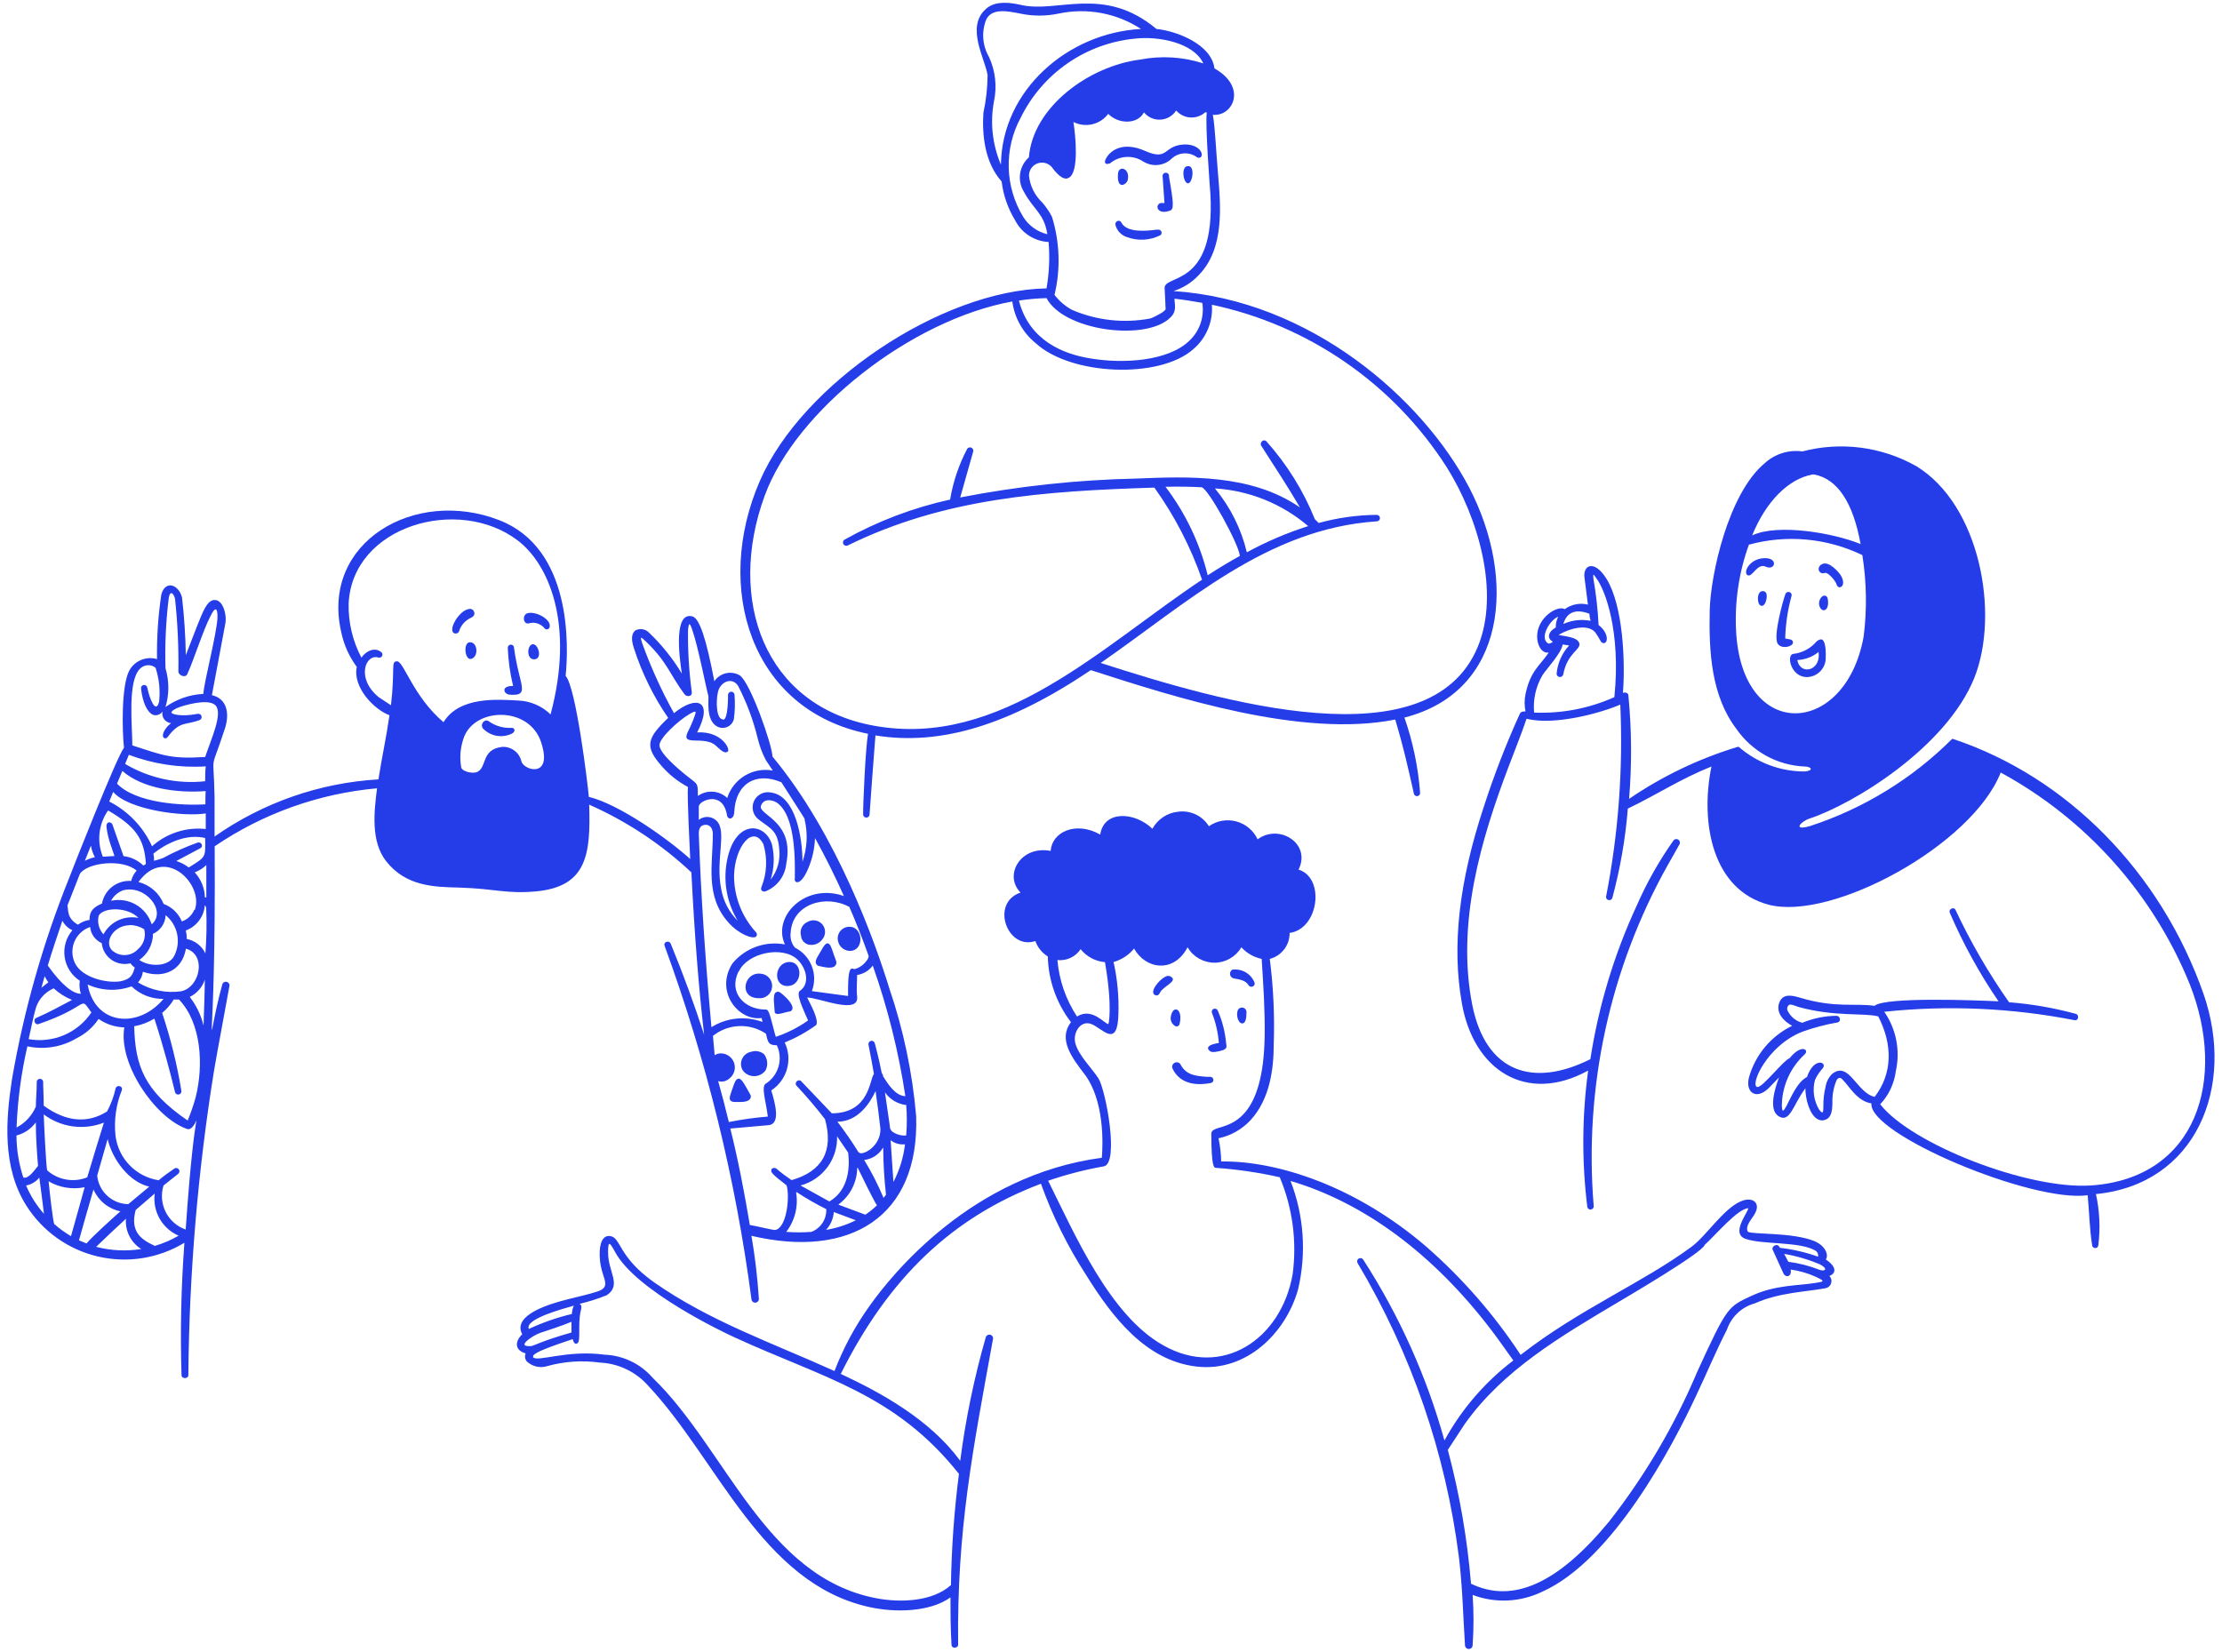
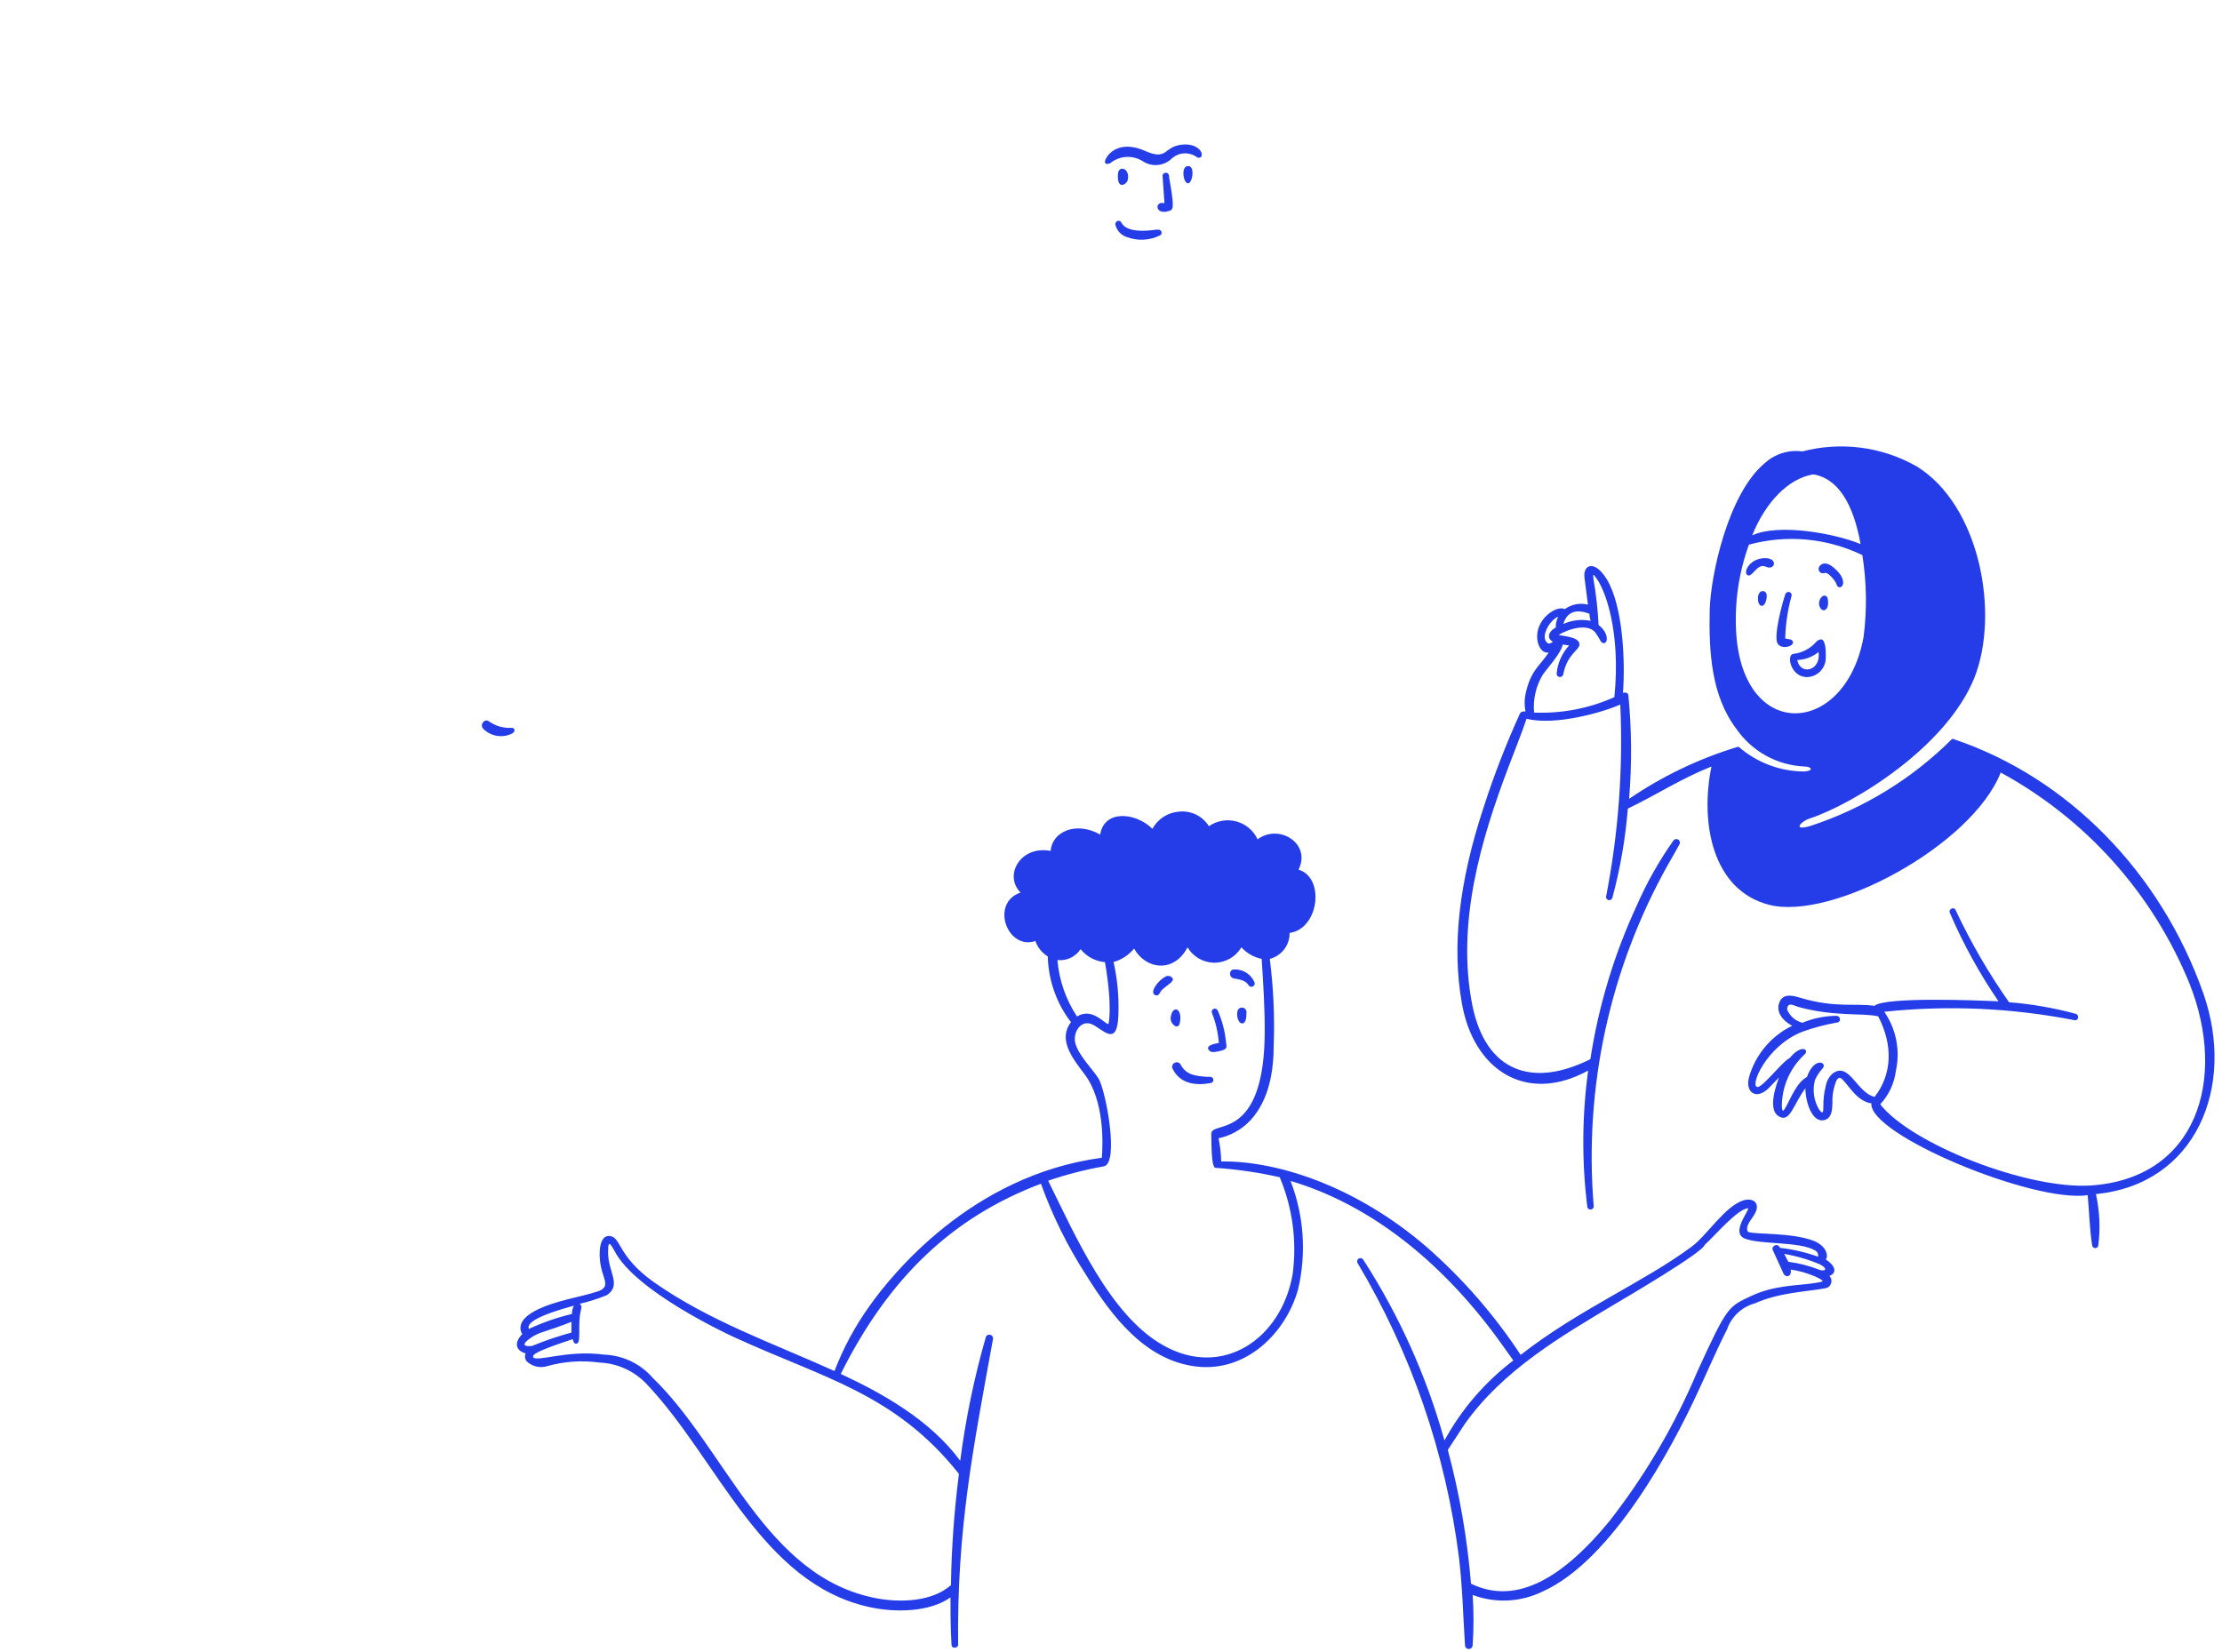
<svg xmlns="http://www.w3.org/2000/svg" width="273" height="203" viewBox="0 0 273 203" fill="none">
  <path d="M142.399 28.226H142.043C141.06 28.355 138.452 28.682 137.768 27.343C137.569 26.915 136.956 27.186 137.041 27.628C137.13 27.981 137.307 28.305 137.557 28.569C137.806 28.834 138.119 29.03 138.466 29.138C139.132 29.384 139.842 29.49 140.551 29.448C141.26 29.407 141.952 29.219 142.585 28.896C142.64 28.849 142.68 28.786 142.701 28.717C142.722 28.647 142.723 28.573 142.704 28.503C142.684 28.433 142.645 28.369 142.591 28.321C142.538 28.272 142.471 28.239 142.399 28.226Z" fill="#243DE8" />
-   <path d="M106.646 90.171C106.333 91.995 106.019 98.992 106.048 100.146C106.065 100.237 106.114 100.32 106.185 100.379C106.257 100.438 106.347 100.47 106.44 100.47C106.532 100.47 106.622 100.438 106.694 100.379C106.765 100.32 106.814 100.237 106.831 100.146C106.831 100.146 107.444 91.596 107.558 90.371C115.538 91.668 123.96 89.117 134.02 82.348C144.394 85.697 159.97 90.713 171.427 88.418C172.467 91.953 172.852 93.719 173.707 97.496C173.713 97.546 173.73 97.595 173.755 97.639C173.78 97.683 173.814 97.722 173.855 97.753C173.895 97.784 173.941 97.807 173.99 97.82C174.04 97.834 174.091 97.837 174.141 97.831C174.192 97.824 174.241 97.808 174.285 97.782C174.329 97.757 174.368 97.723 174.399 97.683C174.43 97.642 174.453 97.596 174.466 97.547C174.479 97.498 174.483 97.447 174.476 97.396C174.236 94.252 173.59 91.153 172.552 88.176C185.121 84.984 186.389 71.162 180.475 59.847C174.775 49.017 161.053 36.891 144.181 35.765C145.375 35.386 146.451 34.704 147.301 33.784C150.451 30.535 149.995 25.377 149.638 21.23C149.41 18.636 149.282 15.53 149.011 14.105C151.477 14.347 153.286 10.713 149.211 8.405C148.84 5.384 144.409 3.773 142.086 3.56C135.574 -1.884 129.888 1.679 125.399 0.596C123.404 0.14 121.993 0.296 121.124 1.109C118.616 3.317 121.053 7.25 121.338 9.245C121.325 10.793 121.153 12.336 120.825 13.848C120.654 16.399 120.925 19.919 123.062 22.299C123.269 23.995 123.837 25.628 124.729 27.087C125.121 27.849 125.706 28.496 126.427 28.961C127.147 29.427 127.977 29.694 128.833 29.737C128.993 31.64 128.907 33.556 128.577 35.437C115.609 35.679 98.552 47.136 93.365 59.078C87.637 72.231 92.211 87.25 106.646 90.171ZM125.399 14.475C126.72 11.78 128.711 9.47 131.181 7.765C133.651 6.061 136.518 5.02 139.507 4.742C142.257 4.429 146.632 5.198 147.843 7.792C145.336 6.979 142.663 6.817 140.077 7.322C133.849 8.105 126.91 13.107 126.411 19.334C125.82 19.861 125.437 20.58 125.33 21.364C125.223 22.148 125.399 22.944 125.827 23.61C126.981 25.776 128.292 26.217 128.677 28.782C127.446 28.488 126.38 27.72 125.713 26.645C124.601 24.821 123.987 22.737 123.932 20.602C123.877 18.466 124.383 16.354 125.399 14.475ZM148.712 23.823C149.368 35.708 142.741 33.542 143.098 35.551L143.212 37.974C143.212 38.244 141.858 38.971 141.302 39.142C138.066 39.749 134.722 39.377 131.698 38.073C130.865 37.617 130.136 36.99 129.56 36.235C130.319 33.068 130.211 29.755 129.247 26.645C128.921 26.001 128.514 25.403 128.035 24.863C127.126 24.003 126.555 22.845 126.425 21.6C126.42 21.252 126.529 20.911 126.736 20.63C126.942 20.349 127.235 20.144 127.57 20.045C127.904 19.947 128.262 19.96 128.588 20.084C128.914 20.208 129.19 20.435 129.375 20.731C130.159 21.729 130.8 22.156 131.313 21.843C132.595 21.215 132.154 16.655 131.883 14.988C132.599 15.353 133.42 15.453 134.203 15.27C134.985 15.088 135.677 14.634 136.158 13.991C137.383 15.259 139.763 15.33 140.547 13.806C140.792 14.105 141.104 14.343 141.459 14.499C141.813 14.654 142.199 14.724 142.586 14.702C142.972 14.68 143.348 14.566 143.682 14.371C144.016 14.175 144.3 13.903 144.508 13.578C144.906 14.035 145.455 14.333 146.055 14.416C146.655 14.5 147.264 14.364 147.772 14.034C148.228 13.734 148 13.734 148.27 13.848C148.042 15.145 148.684 23.51 148.712 23.823ZM143.497 39.285C144.551 38.444 144.394 37.859 144.295 36.705C145.378 36.819 146.532 37.005 147.715 37.218C147.851 38.063 147.778 38.928 147.503 39.738C147.227 40.548 146.757 41.278 146.133 41.864C143.511 44.4 138.01 44.714 134.063 44.058C130.7 43.545 126.454 41.878 125.185 36.933C126.308 36.761 127.441 36.661 128.577 36.634C130.672 40.581 140.233 41.878 143.497 39.285ZM146.632 42.89C147.41 42.224 148.021 41.384 148.414 40.438C148.808 39.493 148.973 38.468 148.897 37.446C154.787 38.696 160.369 41.103 165.32 44.528C170.271 47.953 174.493 52.327 177.739 57.396C181.63 63.595 184.323 72.843 181.558 79.498C175.616 93.748 149.98 86.224 135.232 81.465C145.734 74.197 155.652 64.949 169.147 64.065C169.253 64.065 169.354 64.023 169.429 63.948C169.504 63.873 169.546 63.772 169.546 63.666C169.546 63.56 169.504 63.459 169.429 63.384C169.354 63.309 169.253 63.267 169.147 63.267C166.739 63.29 164.344 63.625 162.022 64.265L161.551 63.809C160.134 60.297 158.119 57.057 155.595 54.233C155.224 53.877 154.711 54.389 154.968 54.788C156.706 57.51 158.217 59.79 159.713 62.355C153.742 58.223 145.933 58.55 139.621 58.807C132.352 58.962 125.111 59.74 117.975 61.13C118.445 59.491 119.585 55.43 119.585 55.43C119.595 55.338 119.573 55.245 119.524 55.167C119.474 55.089 119.4 55.03 119.314 54.999C119.227 54.968 119.132 54.967 119.044 54.995C118.957 55.025 118.881 55.082 118.83 55.159C117.802 57.109 117.095 59.212 116.735 61.386C112.18 62.39 107.797 64.056 103.725 66.331C103.647 66.392 103.594 66.478 103.575 66.575C103.556 66.672 103.571 66.772 103.62 66.858C103.668 66.944 103.745 67.01 103.837 67.044C103.93 67.078 104.032 67.078 104.124 67.043C115.966 61.215 128.206 60.346 141.829 59.919C144.314 63.39 146.287 67.2 147.686 71.233C135.417 79.37 122.948 92.024 107.359 89.174C93.878 86.723 89.29 73.698 93.935 60.959C97.769 50.414 111.947 39.299 124.373 37.047C124.643 39.047 125.661 40.871 127.223 42.149C131.569 46.167 142.499 46.595 146.632 42.89ZM147.629 59.876C148.427 59.99 152.203 66.844 152.332 68.312C151.021 69.038 149.695 69.837 148.384 70.692C147.418 66.75 145.653 63.05 143.197 59.819C144.822 59.776 146.261 59.804 147.629 59.876ZM160.725 64.65C158.116 65.482 155.592 66.561 153.187 67.87C152.501 64.986 151.16 62.3 149.268 60.018C153.489 60.276 157.511 61.901 160.725 64.65ZM121.167 2.405C121.865 0.98 123.746 1.351 125.328 1.664C126.897 1.999 128.519 1.999 130.087 1.664C131.813 1.301 133.594 1.281 135.328 1.607C137.061 1.932 138.714 2.596 140.191 3.56C131.213 4.03 123.091 11.069 122.977 20.232C121.939 17.803 121.636 15.122 122.107 12.523C122.518 10.664 122.308 8.722 121.509 6.994C121.109 6.305 120.87 5.534 120.811 4.739C120.752 3.944 120.873 3.146 121.167 2.405Z" fill="#243DE8" />
  <path d="M137.826 22.726C138.153 22.726 138.481 22.413 138.552 22.128C138.894 20.703 137.441 20.218 137.355 21.372C137.341 21.7 137.27 22.64 137.826 22.726ZM145.278 17.767C142.927 17.981 143.511 19.791 140.704 18.551C137.897 17.311 136.429 18.551 135.945 19.377C135.731 19.705 135.702 19.962 135.845 20.09C135.987 20.218 136.201 20.09 136.358 20.09C136.918 19.618 137.613 19.337 138.344 19.288C139.075 19.239 139.802 19.425 140.419 19.819C140.95 20.167 141.581 20.328 142.214 20.276C142.846 20.224 143.443 19.963 143.91 19.534C144.325 19.131 144.869 18.887 145.446 18.848C146.023 18.809 146.595 18.976 147.06 19.32C147.316 19.477 147.459 19.32 147.53 19.32C147.986 18.85 147.174 17.596 145.278 17.767ZM143.625 21.7C143.636 21.642 143.635 21.583 143.62 21.526C143.605 21.469 143.578 21.416 143.541 21.371C143.504 21.325 143.457 21.289 143.403 21.264C143.35 21.239 143.292 21.226 143.234 21.226C143.175 21.226 143.117 21.239 143.064 21.264C143.01 21.289 142.963 21.325 142.926 21.371C142.889 21.416 142.862 21.469 142.847 21.526C142.832 21.583 142.831 21.642 142.842 21.7L143.07 24.949H142.813C142.71 24.927 142.602 24.938 142.505 24.982C142.408 25.025 142.328 25.098 142.275 25.19C142.223 25.282 142.201 25.389 142.213 25.494C142.226 25.599 142.271 25.698 142.343 25.776C142.671 26.16 143.326 26.046 143.768 25.875C144.21 25.704 144.238 25.148 143.625 21.7ZM145.934 20.418C145.093 20.418 145.35 22.441 145.934 22.526C146.518 22.612 146.874 20.275 145.934 20.418ZM216.657 72.644C215.802 72.516 215.83 74.254 216.343 74.425C216.614 74.525 216.799 74.282 216.913 74.026C217.027 73.769 217.298 72.729 216.657 72.644ZM217.084 68.597C215.018 68.454 214.106 70.335 214.704 70.677C215.303 71.019 215.873 69.138 216.956 69.637C218.039 70.136 218.466 68.725 217.084 68.597ZM222 83.203C222.583 83.191 223.14 82.965 223.566 82.568C223.992 82.171 224.256 81.631 224.309 81.051C224.309 80.724 224.437 78.843 223.824 78.572C223.682 78.572 223.454 78.572 223.183 78.828C222.462 79.68 221.443 80.226 220.333 80.353C219.435 80.467 220.02 83.203 222 83.203ZM223.425 80.068C223.81 82.391 221.217 83.089 220.818 81.108C221.77 81.07 222.685 80.725 223.425 80.125V80.068Z" fill="#243DE8" />
  <path d="M270.721 122.106C265.491 107.2 254.02 95.515 240.026 90.827C239.994 90.806 239.957 90.796 239.919 90.796C239.882 90.796 239.845 90.806 239.813 90.827C234.928 95.697 228.969 99.353 222.413 101.5C220.162 102.156 221.259 100.944 222.285 100.602C227.7 98.821 239.1 91.867 242.563 83.317C245.712 75.437 243.275 62.056 235.438 57.282C231.186 54.882 226.167 54.233 221.444 55.472C220.62 55.36 219.78 55.429 218.985 55.675C218.19 55.921 217.458 56.338 216.842 56.898C212.324 60.631 210.173 70.663 210.059 74.952C209.945 80.153 210.258 85.526 213.35 89.587C214.293 90.946 215.538 92.069 216.986 92.867C218.435 93.665 220.048 94.118 221.701 94.19C222.57 94.19 222.884 94.717 221.701 94.802C218.743 94.8 215.885 93.733 213.65 91.796C213.617 91.778 213.58 91.769 213.543 91.769C213.505 91.769 213.469 91.778 213.436 91.796C208.711 93.232 204.233 95.38 200.155 98.165C200.504 93.939 200.476 89.69 200.069 85.469C200.069 85.184 199.77 85.027 199.4 85.141C199.699 81.194 199.4 74.482 197.419 71.19C195.894 68.697 194.483 69.438 194.669 70.934L195.096 74.297C194.609 74.178 194.102 74.165 193.61 74.261C193.118 74.358 192.653 74.559 192.246 74.853C191.363 74.34 188.855 75.879 188.855 78.216C188.855 79.213 189.353 80.296 190.28 80.196C189.197 81.792 188.028 82.433 187.43 85.284C187.28 85.988 187.28 86.716 187.43 87.421C187.13 87.421 186.874 87.421 186.731 87.706C185.032 91.447 183.548 95.282 182.285 99.192C179.236 108.426 178.367 116.292 179.606 123.26C181.031 131.496 187.515 135.729 195.125 131.553C194.365 137.121 194.331 142.764 195.025 148.34C195.05 148.432 195.108 148.513 195.188 148.566C195.268 148.62 195.365 148.642 195.46 148.63C195.555 148.618 195.643 148.572 195.707 148.5C195.771 148.428 195.807 148.336 195.809 148.24C194.597 133.64 197.778 119.01 204.943 106.231C205.399 105.419 205.898 104.592 206.368 103.709C206.406 103.612 206.409 103.505 206.376 103.407C206.343 103.308 206.277 103.224 206.189 103.17C206.1 103.115 205.995 103.094 205.893 103.109C205.79 103.124 205.696 103.175 205.627 103.253C203.847 105.766 202.329 108.454 201.095 111.276C198.319 117.271 196.4 123.627 195.395 130.157C188.27 133.719 182.57 131.71 180.903 123.573C178.88 113.427 182 103.053 185.335 94.247C186.062 92.309 186.874 90.342 187.558 88.319C191.078 89.216 196.949 87.521 199.072 86.58C199.43 94.502 198.842 102.439 197.319 110.221C197.32 110.313 197.354 110.402 197.413 110.473C197.473 110.543 197.555 110.591 197.645 110.608C197.736 110.625 197.83 110.61 197.911 110.565C197.991 110.52 198.054 110.449 198.089 110.364C199.062 106.763 199.702 103.081 199.998 99.362C203.646 97.61 206.382 95.757 210.272 94.19C208.847 101.187 210.415 109.366 217.312 111.176C225.078 113.199 242.292 103.866 245.812 94.931C256.317 100.65 264.519 109.829 269.025 120.909C273.671 132.636 269.894 144.806 256.884 145.675C249.161 146.188 234.854 140.616 231.006 135.7C232.063 134.569 232.737 133.132 232.93 131.596C233.205 130.352 233.22 129.064 232.975 127.814C232.73 126.563 232.229 125.377 231.505 124.329C239.312 123.505 247.199 123.856 254.903 125.369C255.374 125.454 255.488 124.728 255.046 124.585C252.36 123.854 249.612 123.377 246.838 123.16C244.323 119.582 242.125 115.791 240.269 111.831C240.083 111.375 239.371 111.703 239.556 112.159C241.195 115.973 243.199 119.619 245.541 123.046C243.047 122.932 231.633 122.462 230.294 123.602C227.942 123.246 225.477 123.901 221.174 122.604C220.333 122.362 219.065 121.977 218.609 123.203C218.153 124.428 219.107 125.469 220.19 126.053C218.903 126.676 217.763 127.567 216.847 128.665C215.93 129.763 215.258 131.044 214.875 132.423C214.419 134.289 215.816 135.187 217.298 133.719L218.58 132.394C218.024 133.819 217.283 136.384 218.509 137.154C219.934 138.066 220.304 135.729 221.815 133.734C221.815 135.401 222.656 138.123 224.237 137.61C225.064 137.339 225.107 136.356 225.135 135.586C225.093 134.61 225.268 133.636 225.648 132.736C225.905 132.366 226.104 132.337 226.446 132.736C227.159 133.42 228.17 135.33 229.923 135.586C229.567 139.405 249.731 147.827 256.499 146.872C256.685 148.881 256.727 150.976 257.041 152.985C257.041 153.087 257.081 153.185 257.153 153.257C257.226 153.33 257.324 153.37 257.426 153.37C257.528 153.37 257.625 153.33 257.698 153.257C257.77 153.185 257.81 153.087 257.81 152.985C258.066 150.898 257.965 148.783 257.511 146.73C269.78 145.547 274.725 133.591 270.721 122.106ZM228.968 78.244C226.731 90.613 213.935 91.24 213.293 77.418C213.124 73.851 213.661 70.287 214.875 66.93C219.523 65.66 224.473 66.116 228.812 68.212C229.342 71.531 229.394 74.91 228.968 78.244ZM215.274 65.79C216.97 61.629 219.706 58.864 222.67 58.308H222.898C225.748 58.85 227.672 61.728 228.598 66.858C225.363 65.519 218.48 64.293 215.274 65.79ZM191.149 77.104C190.052 77.731 190.137 78.529 190.793 78.857C190.493 79.099 190.294 79.142 190.123 79.013C189.168 78.272 190.436 76.163 191.448 75.779C191.235 76.187 191.132 76.644 191.149 77.104ZM192.075 76.677C192.531 75.109 193.728 74.824 195.281 75.422C195.281 75.736 195.367 76.021 195.424 76.292C194.295 76.065 193.123 76.2 192.075 76.677ZM189.51 82.975C189.909 82.32 191.861 80.239 191.99 79.199L192.788 79.313C191.91 80.268 191.37 81.484 191.249 82.775C191.247 82.876 191.282 82.974 191.348 83.051C191.413 83.127 191.505 83.177 191.604 83.191C191.704 83.205 191.806 83.182 191.89 83.127C191.974 83.071 192.035 82.987 192.061 82.889C192.56 80.21 194.241 79.854 194.042 79.056C193.842 78.258 192.189 78.201 191.491 78.016C192.788 77.246 195.039 76.591 195.994 77.703C196.237 78.051 196.46 78.412 196.664 78.785C196.702 78.868 196.766 78.935 196.845 78.979C196.924 79.022 197.016 79.039 197.105 79.028C197.59 78.928 197.618 77.745 196.407 76.805C196.312 74.893 196.097 72.99 195.766 71.105C195.766 70.663 195.638 70.307 196.165 71.105C197.219 72.53 199.157 77.617 198.345 85.668C195.249 87.056 191.874 87.704 188.484 87.564C188.336 85.964 188.695 84.359 189.51 82.975ZM225.135 131.938C224.693 132.349 224.402 132.896 224.309 133.491C224.107 134.283 224.011 135.097 224.024 135.914C224.024 136.883 223.91 136.869 223.496 136.341C223.172 135.798 222.961 135.195 222.875 134.568C222.789 133.941 222.831 133.304 222.998 132.693C223.24 132.172 223.562 131.691 223.952 131.268C224.537 130.513 222.869 129.843 222.014 132.337C220.76 133.007 220.019 134.931 219.478 135.928C219.093 136.626 218.965 136.698 218.922 135.928C218.924 134.744 219.169 133.572 219.642 132.486C220.115 131.4 220.806 130.423 221.672 129.615C222.385 129.031 221.373 128.19 219.877 130.029C219.136 130.285 216.628 133.548 215.958 133.577C214.875 133.577 217.027 128.475 221.487 126.765C222.877 126.269 224.308 125.892 225.762 125.64C226.247 125.54 226.104 124.827 225.634 124.827C224.195 124.837 222.772 125.127 221.444 125.682C221.063 125.585 220.707 125.408 220.4 125.162C220.093 124.916 219.841 124.608 219.663 124.257C219.592 124.145 219.562 124.011 219.578 123.879C219.593 123.747 219.654 123.624 219.749 123.531C219.962 123.288 220.632 123.645 220.988 123.744C225.434 124.97 229.068 124.443 230.764 124.899C232.616 128.475 232.46 132.024 230.322 134.788C228.099 134.275 227.201 130.371 225.135 131.938Z" fill="#243DE8" />
  <path d="M219.863 72.758C219.766 72.725 219.661 72.73 219.568 72.772C219.475 72.815 219.402 72.891 219.364 72.986C219.093 73.684 217.853 78.116 218.395 79.07C218.837 79.811 220.205 79.498 220.29 78.985C220.296 78.896 220.271 78.807 220.219 78.734C220.167 78.661 220.092 78.609 220.005 78.586L219.335 78.458C219.383 76.699 219.641 74.953 220.105 73.257C220.123 73.208 220.131 73.156 220.128 73.105C220.125 73.053 220.112 73.002 220.09 72.956C220.067 72.909 220.035 72.867 219.996 72.833C219.957 72.799 219.912 72.774 219.863 72.758ZM224.223 70.406C224.579 70.278 225.548 71.39 225.648 71.832C225.89 72.573 226.945 72.031 226.175 70.72C225.933 70.321 224.75 68.953 223.924 69.295C223.097 69.637 223.425 70.663 224.223 70.406ZM224.195 74.966C224.551 74.838 224.693 74.254 224.551 73.541C224.451 73.142 224.038 73.043 223.724 73.456C223.183 74.197 223.696 75.152 224.195 74.966ZM144.466 126.124C144.519 126.134 144.574 126.133 144.628 126.121C144.681 126.109 144.731 126.087 144.775 126.055C144.819 126.023 144.856 125.982 144.884 125.935C144.911 125.888 144.929 125.836 144.936 125.782C145.364 123.944 144.124 123.416 143.853 124.898C143.801 125.142 143.833 125.396 143.945 125.619C144.056 125.841 144.24 126.02 144.466 126.124ZM141.944 122.291C142.4 122.476 142.542 121.863 142.685 121.721C143.397 121.008 144.11 120.752 144.11 120.296C144.072 120.214 144.018 120.14 143.95 120.081C143.883 120.021 143.803 119.976 143.717 119.949C143.631 119.923 143.54 119.914 143.451 119.925C143.361 119.935 143.275 119.965 143.198 120.011C142.3 120.452 141.16 121.977 141.944 122.291Z" fill="#243DE8" />
  <path d="M224.323 154.767C224.693 154.254 224.323 153.099 222.898 152.501C220.119 151.403 215.417 151.731 214.747 151.361C214.362 150.62 215.274 149.793 215.645 149.067C216.257 147.898 215.474 147.143 214.22 147.499C211.94 148.197 209.759 151.774 207.836 153.199C201.865 157.617 193.97 160.908 186.831 166.494C183.59 161.566 179.698 157.099 175.26 153.213C166.625 145.775 156.949 142.625 150.038 142.725C150.021 141.767 149.912 140.812 149.71 139.875C151.219 139.557 152.592 138.781 153.643 137.652C156.037 135.045 156.493 131.311 156.493 128.361C156.616 124.844 156.454 121.322 156.008 117.831C156.713 117.649 157.337 117.235 157.779 116.656C158.221 116.077 158.455 115.367 158.445 114.639C162.022 114.168 162.848 107.884 159.542 106.858C161.138 103.695 157.191 101.158 154.512 103.139C154.263 102.603 153.899 102.129 153.447 101.749C152.995 101.369 152.465 101.093 151.895 100.939C151.324 100.786 150.727 100.759 150.146 100.861C149.564 100.963 149.011 101.19 148.527 101.529C148.137 100.898 147.573 100.395 146.903 100.079C146.232 99.763 145.485 99.647 144.751 99.747C144.093 99.812 143.461 100.037 142.909 100.402C142.358 100.768 141.904 101.262 141.587 101.842C139.45 99.761 135.631 99.519 135.175 102.555C132.197 100.859 129.233 102.227 129.09 104.564C125.399 103.851 123.276 107.542 125.385 109.68C121.623 110.962 123.761 116.805 127.209 115.636C127.485 116.424 128.024 117.093 128.734 117.531C128.805 120.458 129.803 123.287 131.584 125.611C129.959 127.72 131.726 130 133.237 131.981C135.702 135.216 135.517 140.531 135.374 142.269C119.315 144.407 109.525 156.69 106.874 160.424C105.085 162.909 103.624 165.615 102.528 168.475C95.061 165.098 87.166 162.348 80.383 157.588C75.88 154.41 76.337 152.073 74.954 151.888C73.572 151.703 73.529 154.111 73.814 155.565C74.142 157.26 75.054 158.158 73.415 158.7C71.263 159.412 68.257 159.797 65.849 161.022C64.823 161.564 64.053 162.205 63.953 163.003C63.913 163.332 63.989 163.664 64.167 163.944C63.184 164.927 63.283 165.938 64.58 166.309C64.515 166.461 64.49 166.628 64.508 166.792C64.525 166.957 64.584 167.114 64.68 167.25C65.014 167.581 65.433 167.813 65.89 167.921C66.348 168.03 66.827 168.009 67.273 167.862C69.35 167.287 71.523 167.141 73.657 167.435C74.796 167.482 75.913 167.759 76.941 168.248C77.97 168.738 78.888 169.431 79.642 170.285C88.192 179.405 93.565 194.51 106.718 197.46C109.981 198.201 114.27 198.101 116.778 196.291C116.778 198.087 116.778 199.996 116.906 202.105C116.906 202.632 117.719 202.561 117.719 202.105C117.562 187.955 119.514 178.251 121.994 164.585C122.009 164.527 122.014 164.466 122.006 164.406C121.999 164.347 121.98 164.289 121.95 164.237C121.92 164.185 121.88 164.139 121.833 164.102C121.785 164.065 121.731 164.038 121.673 164.022C121.615 164.006 121.554 164.002 121.495 164.009C121.435 164.017 121.377 164.036 121.325 164.066C121.273 164.095 121.227 164.135 121.19 164.183C121.153 164.23 121.126 164.285 121.11 164.343C119.686 169.311 118.638 174.379 117.975 179.505C114.227 174.403 108.214 171.126 103.298 168.831C109.197 157.004 117.02 149.565 127.893 145.461C129.311 149.404 131.175 153.172 133.451 156.69C136.643 161.82 140.732 167.164 146.945 167.919C153.158 168.674 158.018 163.73 159.485 158.443C160.529 154.01 160.207 149.365 158.559 145.119C167.594 147.784 176.101 154.097 183.197 163.402C184.138 164.628 185.036 165.953 185.933 167.178C182.45 169.822 179.565 173.173 177.469 177.011C175.284 169.144 171.921 161.654 167.494 154.795C167.439 154.702 167.35 154.635 167.245 154.609C167.141 154.582 167.031 154.598 166.938 154.653C166.845 154.707 166.778 154.797 166.752 154.901C166.725 155.005 166.741 155.116 166.796 155.208C173.396 166.281 177.636 178.599 179.25 191.389C179.678 194.952 179.763 198.514 179.991 202.162C179.991 202.287 180.041 202.406 180.129 202.495C180.217 202.583 180.337 202.632 180.461 202.632C180.586 202.632 180.706 202.583 180.794 202.495C180.882 202.406 180.932 202.287 180.932 202.162C181.074 200.108 181.074 198.046 180.932 195.992C182.309 196.508 183.778 196.739 185.248 196.67C186.717 196.602 188.158 196.235 189.482 195.593C198.203 191.703 205.584 177.51 208.349 171.596C209.702 168.746 210.785 166.109 212.182 163.374C212.448 162.595 212.902 161.894 213.504 161.332C214.105 160.771 214.835 160.366 215.63 160.153C218.594 158.814 222.057 158.728 224.28 158.301C224.441 158.272 224.59 158.2 224.713 158.092C224.836 157.985 224.927 157.846 224.977 157.691C225.026 157.536 225.033 157.37 224.996 157.211C224.958 157.052 224.878 156.907 224.765 156.79C225.819 156.377 225.406 155.465 224.323 154.767ZM198.673 160.096C199.571 159.554 209.189 153.94 209.446 152.971C210.771 151.774 213.493 148.525 214.804 148.468C214.69 149.109 212.638 151.575 214.448 152.23C216.485 152.957 221.088 152.544 222.998 153.655C223.136 153.724 223.247 153.837 223.314 153.976C223.381 154.116 223.4 154.273 223.368 154.425C221.862 153.886 220.298 153.522 218.708 153.342L218.566 153.142C218.252 152.743 217.583 153.228 217.811 153.612L219.107 156.462C219.378 157.061 220.19 156.904 220.005 156.006C221.067 156.154 222.104 156.452 223.083 156.89C224.309 157.474 224.095 157.474 223.083 157.645C220.96 158.001 218.124 157.873 215.217 159.227C212.31 160.58 212.225 160.495 208.548 168.518C205.761 175.134 202.105 181.35 197.675 187C191.405 194.595 185.862 197.089 180.732 194.61C180.275 189.054 179.321 183.55 177.882 178.165L179.963 174.987C184.651 168.375 191.776 164.2 198.673 160.096ZM223.539 156.035C222.311 155.553 221.028 155.222 219.72 155.052L219.207 154.082C220.725 154.341 222.208 154.776 223.625 155.379C224.765 156.021 224.081 156.249 223.539 156.035ZM135.617 143.324C137.54 142.968 135.859 133.947 134.961 132.522C134.206 131.325 132.482 129.672 132.111 128.162C131.798 126.936 132.738 125.312 134.092 125.839C135.446 126.366 137.312 128.931 137.412 124.585C137.484 122.445 137.283 120.304 136.814 118.215C137.804 117.937 138.685 117.36 139.336 116.562C140.761 119.127 144.224 119.626 145.905 116.406C146.243 116.982 146.726 117.46 147.306 117.792C147.886 118.124 148.543 118.299 149.211 118.299C149.879 118.299 150.536 118.124 151.116 117.792C151.696 117.46 152.179 116.982 152.517 116.406C153.177 117.131 154.05 117.63 155.011 117.831C155.21 120.951 155.424 124.101 155.381 127.25C155.239 137.524 151.249 138.108 149.567 138.65C149.111 138.807 148.826 138.963 148.826 139.32C148.826 143.438 149.168 143.48 149.368 143.509C152.015 143.692 154.645 144.078 157.234 144.663C158.811 148.428 159.357 152.545 158.816 156.591C157.391 164.628 150.137 169.415 142.913 165.312C136.372 161.649 132.111 151.817 128.777 145.091C131.008 144.327 133.295 143.736 135.617 143.324ZM135.759 118.23C136.742 123.93 136.172 126.01 136.172 125.839C135.731 125.839 134.177 123.744 132.325 124.913C130.954 122.837 130.126 120.451 129.917 117.973C130.469 118.035 131.028 117.943 131.531 117.706C132.034 117.47 132.462 117.098 132.767 116.634C133.13 117.09 133.583 117.466 134.098 117.741C134.612 118.015 135.178 118.182 135.759 118.23ZM70.209 162.405V163.744C66.704 164.741 65.791 165.283 65.278 165.411C65.136 165.411 63.626 165.568 65.05 164.514C65.457 164.212 65.903 163.967 66.376 163.787C67.73 163.345 68.998 162.918 70.166 162.447L70.209 162.405ZM70.522 160.409C70.359 160.737 70.271 161.098 70.266 161.464C68.446 161.897 66.675 162.513 64.979 163.302C64.424 162.091 69.169 160.823 70.48 160.452L70.522 160.409ZM65.521 166.722C65.136 166.209 69.668 164.813 70.366 164.556C70.466 164.927 70.565 165.141 70.808 165.112C71.477 165.112 70.921 162.818 71.363 161.036C71.434 160.723 71.534 160.367 71.192 160.224C72.339 159.954 73.463 159.597 74.555 159.156C76.408 157.902 74.712 156.306 74.712 153.94C74.712 152.515 74.84 152.515 75.553 153.812C78.103 158.628 89.033 163.787 90.259 164.343C101.246 169.387 109.967 171.239 117.818 181.115C117.235 185.648 116.906 190.21 116.835 194.781C114.555 196.833 110.579 196.961 107.63 196.391C94.007 193.769 89.19 178.008 80.198 169.316C79.457 168.461 78.549 167.767 77.529 167.277C76.51 166.787 75.401 166.511 74.27 166.466C69.625 165.839 65.977 167.435 65.478 166.765L65.521 166.722Z" fill="#243DE8" />
  <path d="M148.955 129.273H149.225C149.589 129.232 149.948 129.151 150.294 129.031C150.836 128.803 150.679 128.546 150.636 128.105C150.508 126.758 150.167 125.44 149.624 124.2C149.59 124.104 149.519 124.025 149.427 123.981C149.335 123.937 149.229 123.931 149.133 123.965C149.036 123.999 148.957 124.07 148.913 124.162C148.869 124.254 148.863 124.36 148.898 124.457C149.365 125.642 149.653 126.891 149.753 128.162C148.712 128.333 148.499 128.547 148.427 128.732C148.356 128.917 148.67 129.273 148.955 129.273ZM151.634 120.239C152.232 120.339 153.059 120.467 153.386 121.051C153.433 121.134 153.508 121.199 153.598 121.233C153.687 121.268 153.786 121.27 153.877 121.24C153.968 121.209 154.045 121.148 154.096 121.067C154.147 120.986 154.168 120.89 154.156 120.795C153.951 120.25 153.567 119.791 153.068 119.493C152.568 119.196 151.982 119.077 151.406 119.156C151.3 119.218 151.217 119.311 151.168 119.423C151.119 119.535 151.106 119.659 151.131 119.779C151.156 119.899 151.218 120.007 151.308 120.09C151.399 120.172 151.512 120.224 151.634 120.239ZM152.033 124.3C151.862 124.956 152.246 125.967 152.774 125.725C153.016 125.597 153.144 125.198 153.144 124.442C153.153 124.37 153.148 124.295 153.129 124.224C153.11 124.153 153.077 124.087 153.032 124.029C152.987 123.97 152.931 123.922 152.867 123.885C152.803 123.849 152.732 123.825 152.66 123.816C152.587 123.806 152.512 123.811 152.441 123.831C152.37 123.85 152.304 123.883 152.246 123.928C152.187 123.973 152.139 124.029 152.102 124.093C152.066 124.157 152.042 124.227 152.033 124.3ZM144.323 130.598C144.258 130.629 144.2 130.672 144.152 130.725C144.104 130.778 144.067 130.841 144.043 130.908C144.019 130.976 144.009 131.048 144.013 131.119C144.017 131.191 144.035 131.261 144.067 131.325C144.936 133.107 146.76 133.448 148.698 133.092C148.8 133.092 148.898 133.052 148.97 132.98C149.042 132.907 149.083 132.81 149.083 132.708C149.083 132.605 149.042 132.508 148.97 132.435C148.898 132.363 148.8 132.323 148.698 132.323H148.271C146.945 132.223 145.791 132.123 145.093 130.898C145.067 130.824 145.026 130.756 144.971 130.699C144.917 130.643 144.85 130.599 144.777 130.57C144.704 130.542 144.626 130.529 144.547 130.534C144.469 130.539 144.392 130.561 144.323 130.598ZM62.984 90.1C63.398 89.787 63.212 89.373 62.742 89.445C61.797 89.475 60.868 89.201 60.092 88.661C59.507 88.191 58.852 89.159 59.436 89.615C59.901 90.06 60.494 90.346 61.132 90.433C61.769 90.52 62.417 90.404 62.984 90.1Z" fill="#243DE8" />
-   <path d="M65.849 109.537C72.147 108.953 72.575 104.948 72.389 98.878C77.013 100.925 81.257 103.739 84.944 107.2C85.329 114.795 85.827 121.208 86.511 127.15C85.329 123.502 83.989 119.825 82.407 115.964C82.208 115.493 81.481 115.736 81.652 116.22C86.796 130.262 90.375 144.828 92.325 159.654C92.33 159.714 92.346 159.772 92.374 159.826C92.401 159.88 92.438 159.927 92.484 159.966C92.53 160.005 92.583 160.035 92.64 160.054C92.697 160.072 92.757 160.079 92.817 160.075C92.877 160.07 92.935 160.054 92.989 160.026C93.042 159.999 93.09 159.962 93.129 159.916C93.168 159.87 93.198 159.817 93.216 159.76C93.235 159.703 93.242 159.643 93.237 159.583C93.069 156.994 92.764 154.416 92.325 151.859C104.409 154.709 112.988 149.551 112.56 137.139C112.101 131.8 110.996 126.537 109.269 121.464C107.616 116.092 102.927 102.611 94.904 92.964C94.904 91.625 92.197 83.859 90.886 82.989C90.371 82.69 89.761 82.599 89.181 82.734C88.602 82.869 88.095 83.22 87.765 83.716C86.768 78.458 85.941 76.007 85.086 75.75C82.792 75.109 83.405 80.424 83.775 82.775C82.643 80.898 81.263 79.182 79.671 77.674C79.458 77.482 79.191 77.358 78.906 77.32C78.622 77.282 78.332 77.331 78.075 77.46C77.733 77.717 77.42 78.287 77.89 79.669C78.869 82.708 80.285 85.588 82.094 88.219C79.5 90.698 79.158 91.71 81.267 94.104C82.179 95.164 83.281 96.043 84.516 96.698C84.416 97.909 84.744 104.321 84.801 105.561C82.151 103.153 76.109 98.835 72.347 97.923C72.19 96.128 70.751 84.4 69.497 83.061C69.867 79.299 70.266 67.385 61.346 63.923C51 59.89 39.386 66.602 41.923 77.674C42.243 79.22 42.895 80.679 43.833 81.949C43.305 84.486 46.013 87.222 47.851 87.891C47.466 90.599 46.896 93.164 46.497 95.772C39.263 96.197 32.291 98.63 26.362 102.797V97.952C26.248 91.924 25.735 95.387 27.673 89.402C28.215 87.592 27.858 85.839 26.034 85.426L27.701 76.534C27.858 75.451 27.402 73.983 26.633 73.769C25.863 73.556 25.336 74.225 24.723 75.679C24.11 77.132 23.469 78.9 22.828 80.51C22.791 78.128 22.634 75.75 22.358 73.385C21.93 71.817 20.32 71.261 19.821 73.043C19.427 75.674 19.251 78.334 19.294 80.994C18.647 80.802 17.954 80.84 17.331 81.099C16.708 81.359 16.194 81.825 15.874 82.419C14.891 84.329 15.005 89.787 15.233 91.881C14.335 93.021 8.949 106.701 8.464 107.969C5.278 115.9 2.937 124.144 1.482 132.565C0.698 137.624 0.27 143.423 3.22 148.126C5.212 151.286 8.365 153.537 12 154.395C15.636 155.253 19.462 154.65 22.657 152.714C22.254 158.124 22.135 163.551 22.301 168.974C22.301 169.472 23.142 169.458 23.142 168.974C23.25 156.424 24.307 143.901 26.305 131.51C26.633 129.53 27.944 122.59 28.2 121.094C28.2 120.987 28.162 120.884 28.093 120.802C28.024 120.72 27.929 120.665 27.824 120.647C27.719 120.628 27.61 120.647 27.518 120.7C27.425 120.753 27.354 120.837 27.317 120.937C24.98 129.487 26.547 131.453 26.376 103.994C32.312 99.96 39.178 97.507 46.326 96.869C45.956 99.719 45.542 103.381 47.423 105.803C49.86 108.924 53.323 108.995 56.387 109.067C60.975 109.209 62.172 109.865 65.849 109.537ZM13.223 139.975C13.822 142.526 15.888 145.262 18.339 145.817L15.76 147.969C14.804 147.956 13.886 147.592 13.182 146.945C12.477 146.299 12.036 145.415 11.941 144.464L13.223 139.975ZM12.768 137.951C12.126 139.975 11.457 142.226 10.716 144.677C9.897 145.004 9.004 145.097 8.136 144.946C7.268 144.795 6.459 144.406 5.799 143.822C5.671 143.452 5.443 138.806 5.372 136.94C6.415 137.727 7.643 138.233 8.938 138.411C10.232 138.588 11.551 138.43 12.768 137.951ZM16.672 148.682L19.009 146.672C18.871 147.736 19.083 148.816 19.612 149.75C20.142 150.683 20.96 151.418 21.945 151.845C21.025 152.379 20.044 152.8 19.023 153.099C17.356 152.33 15.945 151.375 16.672 148.682ZM4.403 137.923C4.403 139.633 4.517 141.428 4.674 143.267C4.246 143.78 3.491 144.92 2.864 144.692C2.317 143.026 2.033 141.286 2.023 139.533C2.978 139.287 3.819 138.718 4.403 137.923ZM4.83 144.706C5.03 146.131 5.215 147.67 5.4 149.152C4.483 148.121 3.741 146.947 3.206 145.675C3.847 145.56 4.425 145.216 4.83 144.706ZM10.402 145.889C9.846 147.898 9.291 149.907 8.721 151.902C7.985 151.472 7.293 150.971 6.654 150.406C6.498 149.936 6.113 146.658 5.97 145.162C7.308 145.942 8.886 146.201 10.402 145.889ZM11.485 146.174C11.783 146.851 12.238 147.448 12.813 147.914C13.388 148.38 14.066 148.702 14.791 148.853C13.793 149.736 11.357 151.931 10.63 152.8L9.704 152.415C10.259 150.42 10.858 148.325 11.485 146.174ZM15.475 149.765C15.417 150.498 15.562 151.232 15.893 151.888C16.225 152.544 16.731 153.096 17.356 153.484C15.509 153.779 13.622 153.687 11.813 153.213C13.081 151.988 14.264 150.862 15.475 149.765ZM22.814 151.09C21.747 150.716 20.866 149.943 20.358 148.933C19.851 147.922 19.755 146.754 20.092 145.675L21.887 144.25C21.973 144.186 22.029 144.09 22.043 143.985C22.058 143.879 22.03 143.772 21.966 143.687C21.902 143.602 21.806 143.546 21.701 143.531C21.595 143.517 21.488 143.544 21.403 143.609C20.705 144.079 20.049 144.563 19.494 145.034C18.134 144.824 16.881 144.175 15.925 143.188C14.968 142.2 14.36 140.927 14.193 139.562C13.987 137.654 14.256 135.726 14.976 133.947C15.119 133.42 14.349 133.277 14.207 133.733C13.99 134.728 13.635 135.687 13.152 136.583C10.744 138.094 8.122 137.866 5.372 135.871C5.372 134.645 5.301 133.776 5.301 132.893C5.283 132.802 5.234 132.719 5.163 132.66C5.091 132.601 5.001 132.569 4.909 132.569C4.816 132.569 4.726 132.601 4.654 132.66C4.583 132.719 4.534 132.802 4.517 132.893C4.517 134.018 4.417 135.03 4.403 135.985C3.934 137.087 3.098 137.994 2.037 138.55C2.163 135.191 2.607 131.851 3.363 128.575C5.446 129.024 7.621 128.662 9.447 127.563C10.527 127.027 11.446 126.216 12.112 125.212C13.044 125.858 14.143 126.219 15.275 126.252C14.506 130.684 18.995 137.282 22.913 138.707C22.985 138.741 23.063 138.759 23.142 138.759C23.221 138.759 23.298 138.741 23.369 138.707C24.794 137.894 24.011 133.634 22.814 151.09ZM6.597 121.45C7.256 122.056 8.019 122.539 8.849 122.875C7.424 123.63 5.999 124.414 4.46 125.084C4.004 125.283 4.303 126.01 4.745 125.839C11.243 123.602 9.647 122.248 11.229 124.414C10.401 125.651 9.231 126.619 7.862 127.201C6.493 127.783 4.984 127.954 3.519 127.691C3.876 126.124 4.075 125.041 4.303 124.243C4.433 123.627 4.71 123.052 5.109 122.566C5.508 122.08 6.019 121.697 6.597 121.45ZM10.431 105.775C10.673 105.148 10.929 104.521 11.171 103.908C11.251 104.407 11.415 104.889 11.656 105.333C11.231 105.429 10.819 105.578 10.431 105.775ZM10.773 120.98C12.469 121.758 14.403 121.84 16.159 121.208C17.216 122.22 18.629 122.773 20.092 122.747C17 126.452 11.699 125.996 10.773 121.008V120.98ZM15.917 113.669C16.551 113.674 17.172 113.851 17.712 114.182C17.834 114.62 17.827 115.084 17.693 115.518C17.559 115.953 17.304 116.34 16.957 116.633C16.602 117.02 16.123 117.271 15.604 117.344C15.084 117.416 14.555 117.306 14.107 117.032C12.525 116.149 13.793 113.698 15.917 113.698V113.669ZM18.767 114.767C19.223 114.572 19.613 114.251 19.893 113.843C20.174 113.434 20.331 112.954 20.349 112.458C21.075 113.048 21.575 113.871 21.765 114.788C21.954 115.705 21.822 116.659 21.389 117.488C20.691 118.828 18.311 118.828 17.114 117.959C17.626 117.604 18.046 117.132 18.339 116.581C18.631 116.031 18.788 115.418 18.795 114.795L18.767 114.767ZM18.624 113.541C18.295 112.532 17.602 111.681 16.681 111.154C15.759 110.627 14.674 110.462 13.637 110.691C13.952 110.117 14.455 109.669 15.062 109.423C17.784 108.625 20.534 111.931 18.653 113.57L18.624 113.541ZM12.682 114.781C12.415 114.475 12.225 114.11 12.128 113.716C12.031 113.322 12.031 112.91 12.126 112.515C12.753 111.446 15.703 111.432 17.014 112.8C16.176 112.627 15.305 112.73 14.529 113.092C13.754 113.454 13.116 114.056 12.71 114.809L12.682 114.781ZM23.156 106.573C22.704 106.233 22.198 105.973 21.66 105.803L24.638 104.222C25.023 103.994 24.723 103.395 24.282 103.538C22.811 104.067 21.382 104.705 20.006 105.447C19.648 105.578 19.281 105.687 18.909 105.775C18.941 105.488 18.916 105.198 18.838 104.92C19.052 104.692 22.144 102.212 25.208 102.982C25.236 105.419 25.35 105.248 23.184 106.601L23.156 106.573ZM23.868 111.803C23.728 112.134 23.52 112.432 23.257 112.677C22.995 112.923 22.683 113.11 22.343 113.228C22.138 112.735 21.833 112.29 21.448 111.92C21.063 111.55 20.607 111.263 20.106 111.076C19.838 110.416 19.418 109.829 18.881 109.361C18.344 108.893 17.704 108.558 17.014 108.383C20.32 103.794 25.094 108.739 23.925 111.831L23.868 111.803ZM16.002 118.343C16.154 118.559 16.342 118.747 16.558 118.899C16.302 119.754 16.131 120.324 14.748 120.595C13.024 120.837 10.074 120.11 9.219 118.372C9.019 117.962 8.908 117.513 8.894 117.057C8.88 116.6 8.964 116.146 9.139 115.724C9.314 115.302 9.577 114.922 9.911 114.61C10.244 114.297 10.64 114.059 11.072 113.912C11.113 114.338 11.266 114.747 11.517 115.095C11.767 115.443 12.105 115.718 12.497 115.892C12.538 116.3 12.666 116.694 12.873 117.048C13.08 117.402 13.36 117.707 13.696 117.942C14.031 118.177 14.413 118.337 14.816 118.412C15.219 118.486 15.633 118.472 16.031 118.372L16.002 118.343ZM25.35 106.302V110.278H25.179C25.143 109.135 24.698 108.043 23.925 107.2C24.454 106.996 24.938 106.691 25.35 106.302ZM17.598 119.426C20.149 120.296 22.401 119.213 22.842 116.576C25.393 117.275 24.609 121.279 22.287 121.806C20.438 122.078 18.553 121.695 16.957 120.723C17.281 120.36 17.489 119.909 17.555 119.426H17.598ZM22.956 115.379C22.95 115.029 22.907 114.681 22.828 114.339C23.475 114.1 24.039 113.68 24.453 113.13C24.868 112.579 25.115 111.92 25.165 111.233C25.266 111.342 25.326 111.483 25.336 111.632C25.413 113.475 25.379 115.321 25.236 117.161C25.018 116.701 24.694 116.299 24.29 115.99C23.886 115.68 23.414 115.471 22.913 115.379H22.956ZM25.279 98.835C22.429 99.02 16.729 98.721 14.378 96.299L15.033 94.731C17.527 96.94 21.873 97.467 25.265 97.211C25.236 97.752 25.236 98.294 25.236 98.835H25.279ZM25.279 99.947V101.87C24.092 101.744 22.892 101.868 21.755 102.234C20.619 102.599 19.572 103.199 18.681 103.994C17.601 101.619 15.747 99.68 13.423 98.493L13.908 97.311C15.76 99.505 22.5 100.417 25.35 99.947H25.279ZM13.28 99.591C16.672 101.571 17.741 103.082 17.926 106.174L17.613 106.359C16.95 105.716 16.093 105.311 15.176 105.205L13.822 101.343C13.708 100.987 13.053 100.83 13.081 101.6C13.169 102.338 13.336 103.064 13.58 103.766L14.064 105.191L12.639 105.276C12.26 104.351 12.12 103.345 12.232 102.351C12.345 101.358 12.705 100.408 13.28 99.591ZM24.039 134.845C23.771 135.815 23.443 136.766 23.056 137.695C17.684 134.004 16.615 130.969 16.487 126.11C17.365 125.954 18.206 125.635 18.966 125.169C20.035 128.432 20.89 131.71 21.517 134.246C21.552 134.337 21.618 134.412 21.704 134.457C21.79 134.503 21.889 134.515 21.983 134.492C22.078 134.47 22.16 134.413 22.216 134.334C22.272 134.255 22.297 134.158 22.287 134.061C21.757 130.806 20.966 127.599 19.921 124.471C20.488 124.007 20.971 123.448 21.346 122.818C21.56 122.832 21.774 122.832 21.987 122.818C24.766 125.725 25.023 130.94 24.039 134.845ZM25.208 95.999C21.787 96.374 18.337 95.629 15.375 93.876C15.532 93.506 15.689 93.107 15.831 92.751C18.844 93.891 22.064 94.377 25.279 94.175C25.208 94.788 25.208 95.401 25.208 95.999ZM9.804 107.399C10.701 105.974 15.09 105.49 16.786 106.986C16.458 107.345 16.228 107.782 16.116 108.254C15.281 108.195 14.453 108.446 13.79 108.958C13.128 109.471 12.677 110.21 12.525 111.033C11.514 111.461 10.972 111.945 11.001 113.042C10.485 113.117 9.995 113.318 9.576 113.627C8.151 112.814 8.436 111.774 8.279 111.275C8.792 110.05 9.305 108.625 9.804 107.414V107.399ZM9.804 120.509C9.725 121.049 9.769 121.599 9.932 122.12C8.963 122.12 7.538 121.008 5.871 118.643C6.369 116.99 6.939 115.265 7.666 113.142C7.935 113.656 8.366 114.067 8.892 114.311C8.507 114.764 8.223 115.295 8.06 115.867C7.897 116.439 7.858 117.039 7.946 117.627C8.034 118.215 8.246 118.778 8.569 119.278C8.892 119.777 9.317 120.202 9.818 120.524L9.804 120.509ZM25.165 120.324C25.165 121.507 25.037 125.297 25.008 126.024C24.7 124.744 24.122 123.544 23.312 122.504C23.755 122.289 24.148 121.986 24.469 121.614C24.79 121.241 25.032 120.807 25.179 120.338L25.165 120.324ZM24.965 85.269C23.3 85.355 21.694 85.914 20.334 86.879C20.798 85.327 20.798 83.673 20.334 82.12C20.247 79.236 20.38 76.349 20.733 73.484C20.919 72.401 21.375 73.014 21.503 73.57C21.822 76.537 21.96 79.521 21.916 82.505C21.916 82.989 22.757 83.346 22.999 82.861C23.726 81.336 24.965 77.418 25.849 75.736C26.448 74.482 26.761 74.639 26.718 75.993C26.533 78.315 25.094 83.688 24.98 85.284L24.965 85.269ZM19.522 86.309C19.137 87.734 18.382 85.896 18.097 84.5C18.082 84.398 18.027 84.306 17.944 84.244C17.861 84.183 17.757 84.157 17.655 84.172C17.553 84.187 17.461 84.242 17.4 84.325C17.338 84.408 17.312 84.512 17.328 84.614C17.527 86.338 18.069 87.464 18.753 87.82C18.968 87.904 19.206 87.912 19.426 87.841C19.646 87.772 19.836 87.628 19.964 87.435C19.929 87.599 19.929 87.769 19.965 87.933C20 88.096 20.07 88.251 20.17 88.385C20.27 88.52 20.397 88.632 20.543 88.714C20.689 88.796 20.851 88.846 21.018 88.86C20.149 89.558 19.978 90.2 20.021 90.471C20.064 90.741 20.42 90.884 20.676 90.471C22.101 88.575 22.857 89.131 24.538 88.475C24.628 88.435 24.699 88.364 24.739 88.274C24.779 88.184 24.785 88.083 24.755 87.989C24.725 87.896 24.662 87.817 24.577 87.767C24.492 87.717 24.392 87.701 24.296 87.72C22.087 88.133 21.09 87.72 21.061 87.578C21.032 87.435 21.375 86.965 23.355 86.523C25.008 86.153 26.063 86.21 26.505 86.709C27.374 87.706 25.991 90.698 25.208 93.021C21.032 93.278 20.149 92.865 16.259 91.596C16.259 89.231 15.646 83.73 17.185 82.191C17.43 81.931 17.763 81.771 18.119 81.745C18.475 81.719 18.829 81.827 19.109 82.049C19.565 83.425 19.711 84.885 19.536 86.324L19.522 86.309ZM5.942 120.709L5.087 121.379C5.215 120.908 5.343 120.438 5.486 119.954C5.609 120.222 5.762 120.475 5.942 120.709ZM58.667 94.845C58.139 95.116 56.857 94.845 56.672 94.332C56.442 93.055 56.565 91.74 57.028 90.528C58.453 86.908 65.037 86.766 66.49 91.226C67.944 95.686 64.395 94.689 64.067 93.577C63.95 93.043 63.645 92.569 63.209 92.24C62.773 91.911 62.233 91.748 61.688 91.781C59.108 92.095 59.864 94.233 58.667 94.845ZM46.526 85.668C43.676 83.331 44.93 80.267 46.526 80.809C46.609 80.826 46.697 80.816 46.773 80.778C46.85 80.74 46.912 80.678 46.95 80.601C46.987 80.525 46.998 80.438 46.981 80.354C46.964 80.27 46.919 80.195 46.853 80.139C46.041 79.484 45.001 79.968 44.403 80.809C43.325 78.769 42.786 76.489 42.835 74.183C43.263 64.621 56.316 60.859 63.611 66.416C67.359 69.266 70.637 76.562 67.644 87.791C66.573 86.746 65.15 86.136 63.654 86.082C61.118 85.953 56.444 85.554 54.492 88.746C50.772 85.597 49.604 81.265 48.791 81.265C47.979 81.265 48.563 82.049 48.036 86.666L46.526 85.668ZM111.192 140.616C111 142.233 110.517 143.802 109.767 145.247L109.425 140.117C109.928 140.505 110.561 140.684 111.192 140.616ZM105.492 141.614C104.687 140.312 103.817 139.052 102.885 137.837C105.45 137.837 106.917 135.486 107.573 134.075C107.801 135.614 108 137.182 108.171 138.707C108.214 140.972 105.834 142.07 105.549 141.614H105.492ZM102.785 139.547L104.21 141.642C104.409 143.309 104.338 146.216 101.901 147.641L98.353 145.675C99.688 145.319 100.861 144.517 101.677 143.402C102.494 142.288 102.905 140.928 102.842 139.547H102.785ZM105.15 149.95C103.995 150.524 102.761 150.923 101.488 151.133C102.048 150.532 102.385 149.757 102.443 148.938L105.15 149.95ZM105.378 143.495C105.948 144.663 107.259 147.371 107.744 148.112C107.305 148.539 106.828 148.925 106.319 149.266L102.999 148.026C103.705 147.507 104.282 146.832 104.685 146.053C105.087 145.275 105.305 144.414 105.321 143.537L105.378 143.495ZM111.335 135.743C111.442 137.004 111.442 138.272 111.335 139.533C110.725 139.579 110.119 139.408 109.625 139.049C109.526 138.965 109.447 138.86 109.395 138.742C109.343 138.623 109.319 138.494 109.326 138.365L108.727 134.232C109.022 134.653 109.401 135.009 109.84 135.276C110.279 135.543 110.768 135.717 111.278 135.785L111.335 135.743ZM97.868 146.487C99.042 147.257 100.26 147.956 101.517 148.582C101.544 149.18 101.383 149.772 101.056 150.273C100.728 150.775 100.251 151.16 99.692 151.375C98.663 151.457 97.629 151.457 96.6 151.375C97.125 150.694 97.503 149.913 97.712 149.079C97.92 148.245 97.954 147.377 97.811 146.53L97.868 146.487ZM108.513 141.044C108.526 142.972 108.641 144.899 108.855 146.815C108.764 146.949 108.664 147.078 108.556 147.2C107.88 145.589 107.085 144.032 106.176 142.54C106.642 142.488 107.09 142.33 107.485 142.078C107.881 141.826 108.213 141.487 108.456 141.086L108.513 141.044ZM108.513 132.152C108.143 131.567 108.513 132.152 107.487 128.219C107.466 128.115 107.405 128.023 107.317 127.965C107.229 127.906 107.121 127.884 107.017 127.905C106.913 127.926 106.822 127.987 106.763 128.075C106.704 128.164 106.683 128.272 106.704 128.375C106.932 129.53 107.16 130.727 107.373 131.966C106.818 132.65 106.86 136.783 102.201 136.811L98.424 132.85C98.068 132.522 97.526 133.078 97.868 133.42C99.094 134.731 100.277 136.113 101.36 137.524C102.429 141.357 101.089 143.922 97.256 145.019C96.671 144.62 96.016 144.15 95.375 143.594C95.204 143.466 94.79 143.495 94.762 143.78C94.734 144.065 94.762 144.207 96.643 145.661C97.07 147.086 96.643 150.962 95.218 151.147C94.876 151.147 92.639 150.591 92.126 150.534C91.47 146.587 90.701 142.597 89.732 138.678L94.406 138.265C96.002 138.137 95.175 135.415 94.762 133.99C95.703 133.375 96.389 132.44 96.693 131.358C96.997 130.275 96.898 129.12 96.415 128.105C97.787 127.543 99.089 126.821 100.291 125.953C100.619 125.269 99.593 123.445 99.165 122.576C100.59 122.576 105.606 124.784 105.307 122.433C105.207 121.607 105.307 120.695 105.307 119.811C106.075 119.693 106.766 119.279 107.231 118.657C109.068 123.868 110.408 129.24 111.235 134.702C109.995 134.66 109.083 133.192 108.456 132.194L108.513 132.152ZM89.66 132.494C89.928 132.272 90.122 131.975 90.218 131.641C90.313 131.308 90.306 130.953 90.197 130.623C90.087 130.294 89.881 130.005 89.605 129.795C89.329 129.584 88.996 129.462 88.649 129.444C88.35 129.416 88.052 129.497 87.808 129.672L87.594 127.292C88.509 126.559 89.635 126.137 90.806 126.089C91.978 126.04 93.134 126.367 94.106 127.022C94.349 128.019 94.363 128.447 95.446 128.447C95.825 129.252 95.902 130.167 95.664 131.024C95.427 131.882 94.889 132.626 94.149 133.121C93.422 133.391 94.149 135.458 94.335 137.21C92.727 137.338 91.128 137.562 89.546 137.88C89.147 136.199 88.706 134.517 88.236 132.85C88.471 132.92 88.721 132.928 88.961 132.873C89.201 132.818 89.422 132.702 89.603 132.536L89.66 132.494ZM90.786 119.355C91.855 117.075 96.173 116.163 97.997 117.93C99.051 118.956 99.536 120.78 98.367 121.692C97.626 121.991 98.781 124.186 99.279 125.397C98.066 126.26 96.731 126.938 95.318 127.406C95.218 127.121 95.104 126.651 94.99 126.209C94.548 124.485 94.406 124.058 94.106 124.058C91.456 124.072 89.475 121.977 90.729 119.398L90.786 119.355ZM105.963 118.6C105.435 118.999 104.979 119.127 104.865 119.07C104.819 119.038 104.765 119.02 104.709 119.02C104.652 119.02 104.598 119.038 104.552 119.07C104.352 119.241 104.167 119.754 104.196 122.39L99.749 121.792C100.127 120.802 100.123 119.707 99.738 118.72C99.354 117.732 98.616 116.923 97.669 116.448C97.458 116.198 97.303 115.906 97.212 115.592C97.121 115.278 97.097 114.948 97.142 114.624C97.327 111.104 101.417 109.85 104.352 111.446C105.193 113.37 105.977 115.379 106.718 117.446C106.775 117.702 106.461 118.172 105.963 118.6ZM96.415 116.049C95.236 115.833 94.021 115.934 92.894 116.342C91.767 116.75 90.769 117.451 90.002 118.372C87.794 121.778 90.672 125.497 93.579 125.098L93.679 125.582C92.655 125.201 91.556 125.061 90.469 125.172C89.382 125.283 88.335 125.643 87.409 126.224C86.625 117.574 86.112 109.808 85.856 102.469C85.856 102.113 85.856 101.357 86.739 101.357C87.153 101.357 87.58 101.699 87.58 102.497C87.58 106.231 86.582 110.121 89.518 113.384C90.8 114.809 92.482 115.436 92.895 115.094C92.895 115.094 93.123 114.866 92.895 114.567C91.141 112.661 90.173 110.161 90.188 107.57C90.273 104.065 92.51 101.229 93.793 103.737C94.311 105.471 94.226 107.33 93.551 109.01C93.437 109.309 93.551 109.58 93.993 109.551C94.703 109.285 95.324 108.824 95.785 108.222C96.246 107.62 96.528 106.9 96.6 106.145C97.612 101.115 93.565 100.26 93.465 99.177C93.489 98.955 93.59 98.748 93.752 98.594C93.914 98.44 94.126 98.349 94.349 98.337C94.835 98.317 95.309 98.486 95.674 98.807C97.099 100.046 97.726 102.996 97.655 107.556V107.941C97.512 108.468 98.325 109.024 99.279 106.772C99.796 105.573 100.086 104.287 100.134 102.982C101.417 105.3 102.6 107.675 103.683 110.107C98.894 108.44 94.89 112.643 96.415 116.006V116.049ZM98.595 105.932C98.595 102.882 97.74 97.752 94.691 97.382C94.271 97.3 93.835 97.365 93.458 97.566C93.08 97.767 92.783 98.092 92.616 98.486C92.449 98.88 92.422 99.319 92.541 99.731C92.659 100.142 92.915 100.5 93.266 100.745C94.591 101.785 95.588 102.013 95.745 104.407C95.884 105.729 95.5 107.054 94.677 108.098C95.132 106.682 95.186 105.168 94.833 103.723C93.893 100.873 89.988 100.716 89.219 106.388C88.909 108.74 89.412 111.128 90.644 113.156C89.577 112.092 88.865 110.723 88.606 109.238C87.879 105.604 89.376 102.113 88.022 100.844C87.733 100.57 87.355 100.408 86.957 100.39C86.559 100.372 86.168 100.498 85.856 100.745V99.092C85.856 98.75 86.597 98.222 87.452 98.194C88.05 98.194 89.048 98.436 89.333 100.232C89.404 100.716 90.159 100.802 90.216 99.776C90.359 96.356 92.838 94.774 96.002 96.128C99.123 101.044 98.852 100.517 98.852 100.688C99.266 102.41 99.177 104.216 98.595 105.889V105.932ZM89.361 98.066C88.882 97.609 88.258 97.334 87.598 97.287C86.937 97.24 86.281 97.425 85.742 97.809C85.742 96.513 85.742 96.384 85.1 95.9C84.146 95.173 81.125 92.793 81.025 91.625C80.939 90.727 83.419 88.49 84.73 87.734C85.699 87.165 85.499 87.521 85.314 88.076C85.084 88.715 84.812 89.339 84.502 89.943C84.189 90.656 84.217 90.998 85.414 90.998C87.281 90.998 87.68 91.368 88.136 91.796C88.592 92.223 89.076 92.651 89.418 92.352C89.76 92.052 88.663 89.829 85.656 90C87.708 86.053 85.556 85.397 82.806 87.635C81.284 84.893 79.983 82.034 78.916 79.085C78.603 78.144 78.688 78.187 79.429 78.9C81.994 81.365 82.35 82.975 84.103 85.312C84.359 85.654 85.015 85.626 85.001 85.112C84.661 82.591 84.504 80.047 84.531 77.503C84.616 76.448 84.744 76.448 85.086 77.503C85.784 79.512 86.796 84.742 87.024 85.483C87.138 85.825 86.639 88.475 88.107 89.273C88.296 89.376 88.504 89.434 88.718 89.444C88.932 89.455 89.145 89.417 89.343 89.333C89.54 89.249 89.716 89.123 89.857 88.962C89.998 88.801 90.102 88.611 90.159 88.404C90.301 87.408 90.329 86.4 90.245 85.397C90.245 85.292 90.203 85.19 90.128 85.115C90.053 85.04 89.952 84.999 89.846 84.999C89.74 84.999 89.638 85.04 89.564 85.115C89.489 85.19 89.447 85.292 89.447 85.397C89.447 85.754 89.447 88.148 88.948 88.418C88.862 88.418 88.734 88.418 88.578 88.319C87.908 87.863 87.979 85.469 88.321 84.685C88.805 83.63 90.045 83.26 90.701 84.314C91.741 86.337 92.54 88.475 93.081 90.684C93.303 91.63 93.643 92.544 94.092 93.406L94.947 94.689C93.77 94.472 92.554 94.69 91.526 95.304C90.499 95.917 89.729 96.884 89.361 98.023V98.066Z" fill="#243DE8" />
-   <path d="M57.655 78.928C56.885 79.042 57.113 81.308 57.982 80.937C58.852 80.567 58.652 78.8 57.655 78.928ZM55.902 77.845C56.002 77.864 56.105 77.849 56.195 77.802C56.286 77.756 56.358 77.681 56.401 77.588C56.506 77.227 56.688 76.893 56.934 76.608C57.18 76.322 57.484 76.093 57.826 75.935C58.011 75.836 58.41 75.65 58.253 75.194C58.21 75.062 58.119 74.952 57.997 74.885C57.875 74.819 57.732 74.802 57.598 74.838C56.344 75.038 54.89 77.617 55.902 77.845ZM62.542 85.355C62.85 85.393 63.161 85.393 63.469 85.355C64.081 85.255 64.195 84.913 64.096 84.243C63.967 83.36 63.454 81.892 63.155 79.598C63.155 79.496 63.115 79.398 63.042 79.326C62.97 79.254 62.873 79.213 62.77 79.213C62.668 79.213 62.571 79.254 62.498 79.326C62.426 79.398 62.386 79.496 62.386 79.598C62.447 81.178 62.667 82.749 63.041 84.286C62.471 84.286 61.972 84.428 61.972 84.799C61.972 85.169 62.4 85.355 62.542 85.355ZM65.122 76.562C65.449 76.496 65.788 76.521 66.102 76.634C66.416 76.747 66.693 76.944 66.903 77.204C66.945 77.257 67 77.296 67.064 77.319C67.127 77.341 67.196 77.345 67.261 77.33C67.327 77.315 67.387 77.282 67.434 77.234C67.482 77.187 67.515 77.127 67.53 77.061C67.786 76.049 65.606 74.966 64.68 75.408C64.138 75.722 64.309 76.876 65.122 76.562ZM94.063 131.525C94.223 131.208 94.29 130.852 94.254 130.498C94.219 130.145 94.084 129.809 93.864 129.53C93.647 129.355 93.39 129.238 93.116 129.188C92.843 129.138 92.561 129.158 92.296 129.245C92.051 129.288 91.82 129.392 91.624 129.545C91.427 129.699 91.272 129.899 91.171 130.127C91.069 130.354 91.025 130.604 91.043 130.852C91.06 131.101 91.138 131.342 91.27 131.553C91.434 131.77 91.647 131.945 91.891 132.064C92.134 132.184 92.403 132.245 92.674 132.242C92.946 132.239 93.213 132.173 93.454 132.048C93.695 131.924 93.904 131.744 94.063 131.525ZM65.606 79.184C64.78 78.956 64.58 81.023 65.606 81.023C66.632 81.023 66.205 79.355 65.606 79.184ZM95.175 124.3C95.175 124.97 96.6 124.3 97.013 124.3C97.104 124.283 97.187 124.238 97.251 124.172C97.315 124.105 97.356 124.021 97.369 123.929C97.455 123.302 96.215 122.177 95.802 121.934C95.735 121.888 95.656 121.863 95.574 121.863C95.492 121.863 95.413 121.888 95.346 121.934C94.861 122.162 95.175 123.73 95.175 124.3ZM101.017 115.451C101.24 115.196 101.365 114.87 101.369 114.532C101.374 114.193 101.258 113.864 101.042 113.603C100.826 113.343 100.524 113.168 100.19 113.109C99.857 113.051 99.514 113.113 99.222 113.285C98.907 113.42 98.651 113.665 98.502 113.974C98.353 114.283 98.32 114.635 98.41 114.966C98.426 115.226 98.525 115.473 98.691 115.673C98.858 115.873 99.084 116.015 99.336 116.078C99.647 116.144 99.97 116.121 100.268 116.01C100.566 115.899 100.826 115.705 101.017 115.451ZM90.316 135.415H91.042C91.527 135.415 92.026 135.301 92.182 134.987C92.228 134.915 92.252 134.831 92.252 134.745C92.252 134.66 92.228 134.576 92.182 134.503C91.641 133.548 91.142 132.508 90.757 132.551C90.373 132.593 90.259 132.992 89.988 133.79C89.717 134.588 89.275 135.415 90.316 135.415ZM93.208 122.661C93.406 122.681 93.605 122.661 93.795 122.604C93.985 122.547 94.162 122.452 94.315 122.327C94.469 122.201 94.596 122.046 94.69 121.871C94.783 121.696 94.842 121.505 94.861 121.307C94.881 121.11 94.862 120.911 94.804 120.721C94.747 120.531 94.653 120.354 94.527 120.201C94.401 120.047 94.246 119.92 94.072 119.826C93.897 119.732 93.705 119.674 93.508 119.654C91.37 119.369 90.7 122.661 93.208 122.661ZM102.457 117.346C102.157 116.448 102.015 115.921 101.659 115.921C101.302 115.921 100.932 116.776 100.576 117.346C100.362 117.702 100.12 118.115 100.262 118.429C100.293 118.498 100.34 118.559 100.4 118.606C100.459 118.654 100.53 118.686 100.604 118.7C101.16 118.828 102.214 119.099 102.585 118.7C102.955 118.301 102.67 118.016 102.457 117.346ZM96.728 121.165C98.666 121.165 98.695 118.101 96.913 118.215C95.132 118.329 94.933 121.165 96.728 121.165ZM104.908 113.997C104.667 113.895 104.404 113.86 104.145 113.898C103.887 113.935 103.643 114.042 103.442 114.209C103.24 114.375 103.088 114.593 103.003 114.84C102.917 115.087 102.901 115.352 102.955 115.607C103.021 115.97 103.216 116.295 103.505 116.524C103.793 116.752 104.155 116.867 104.523 116.847C105.991 116.747 106.076 114.553 104.908 113.997Z" fill="#243DE8" />
</svg>